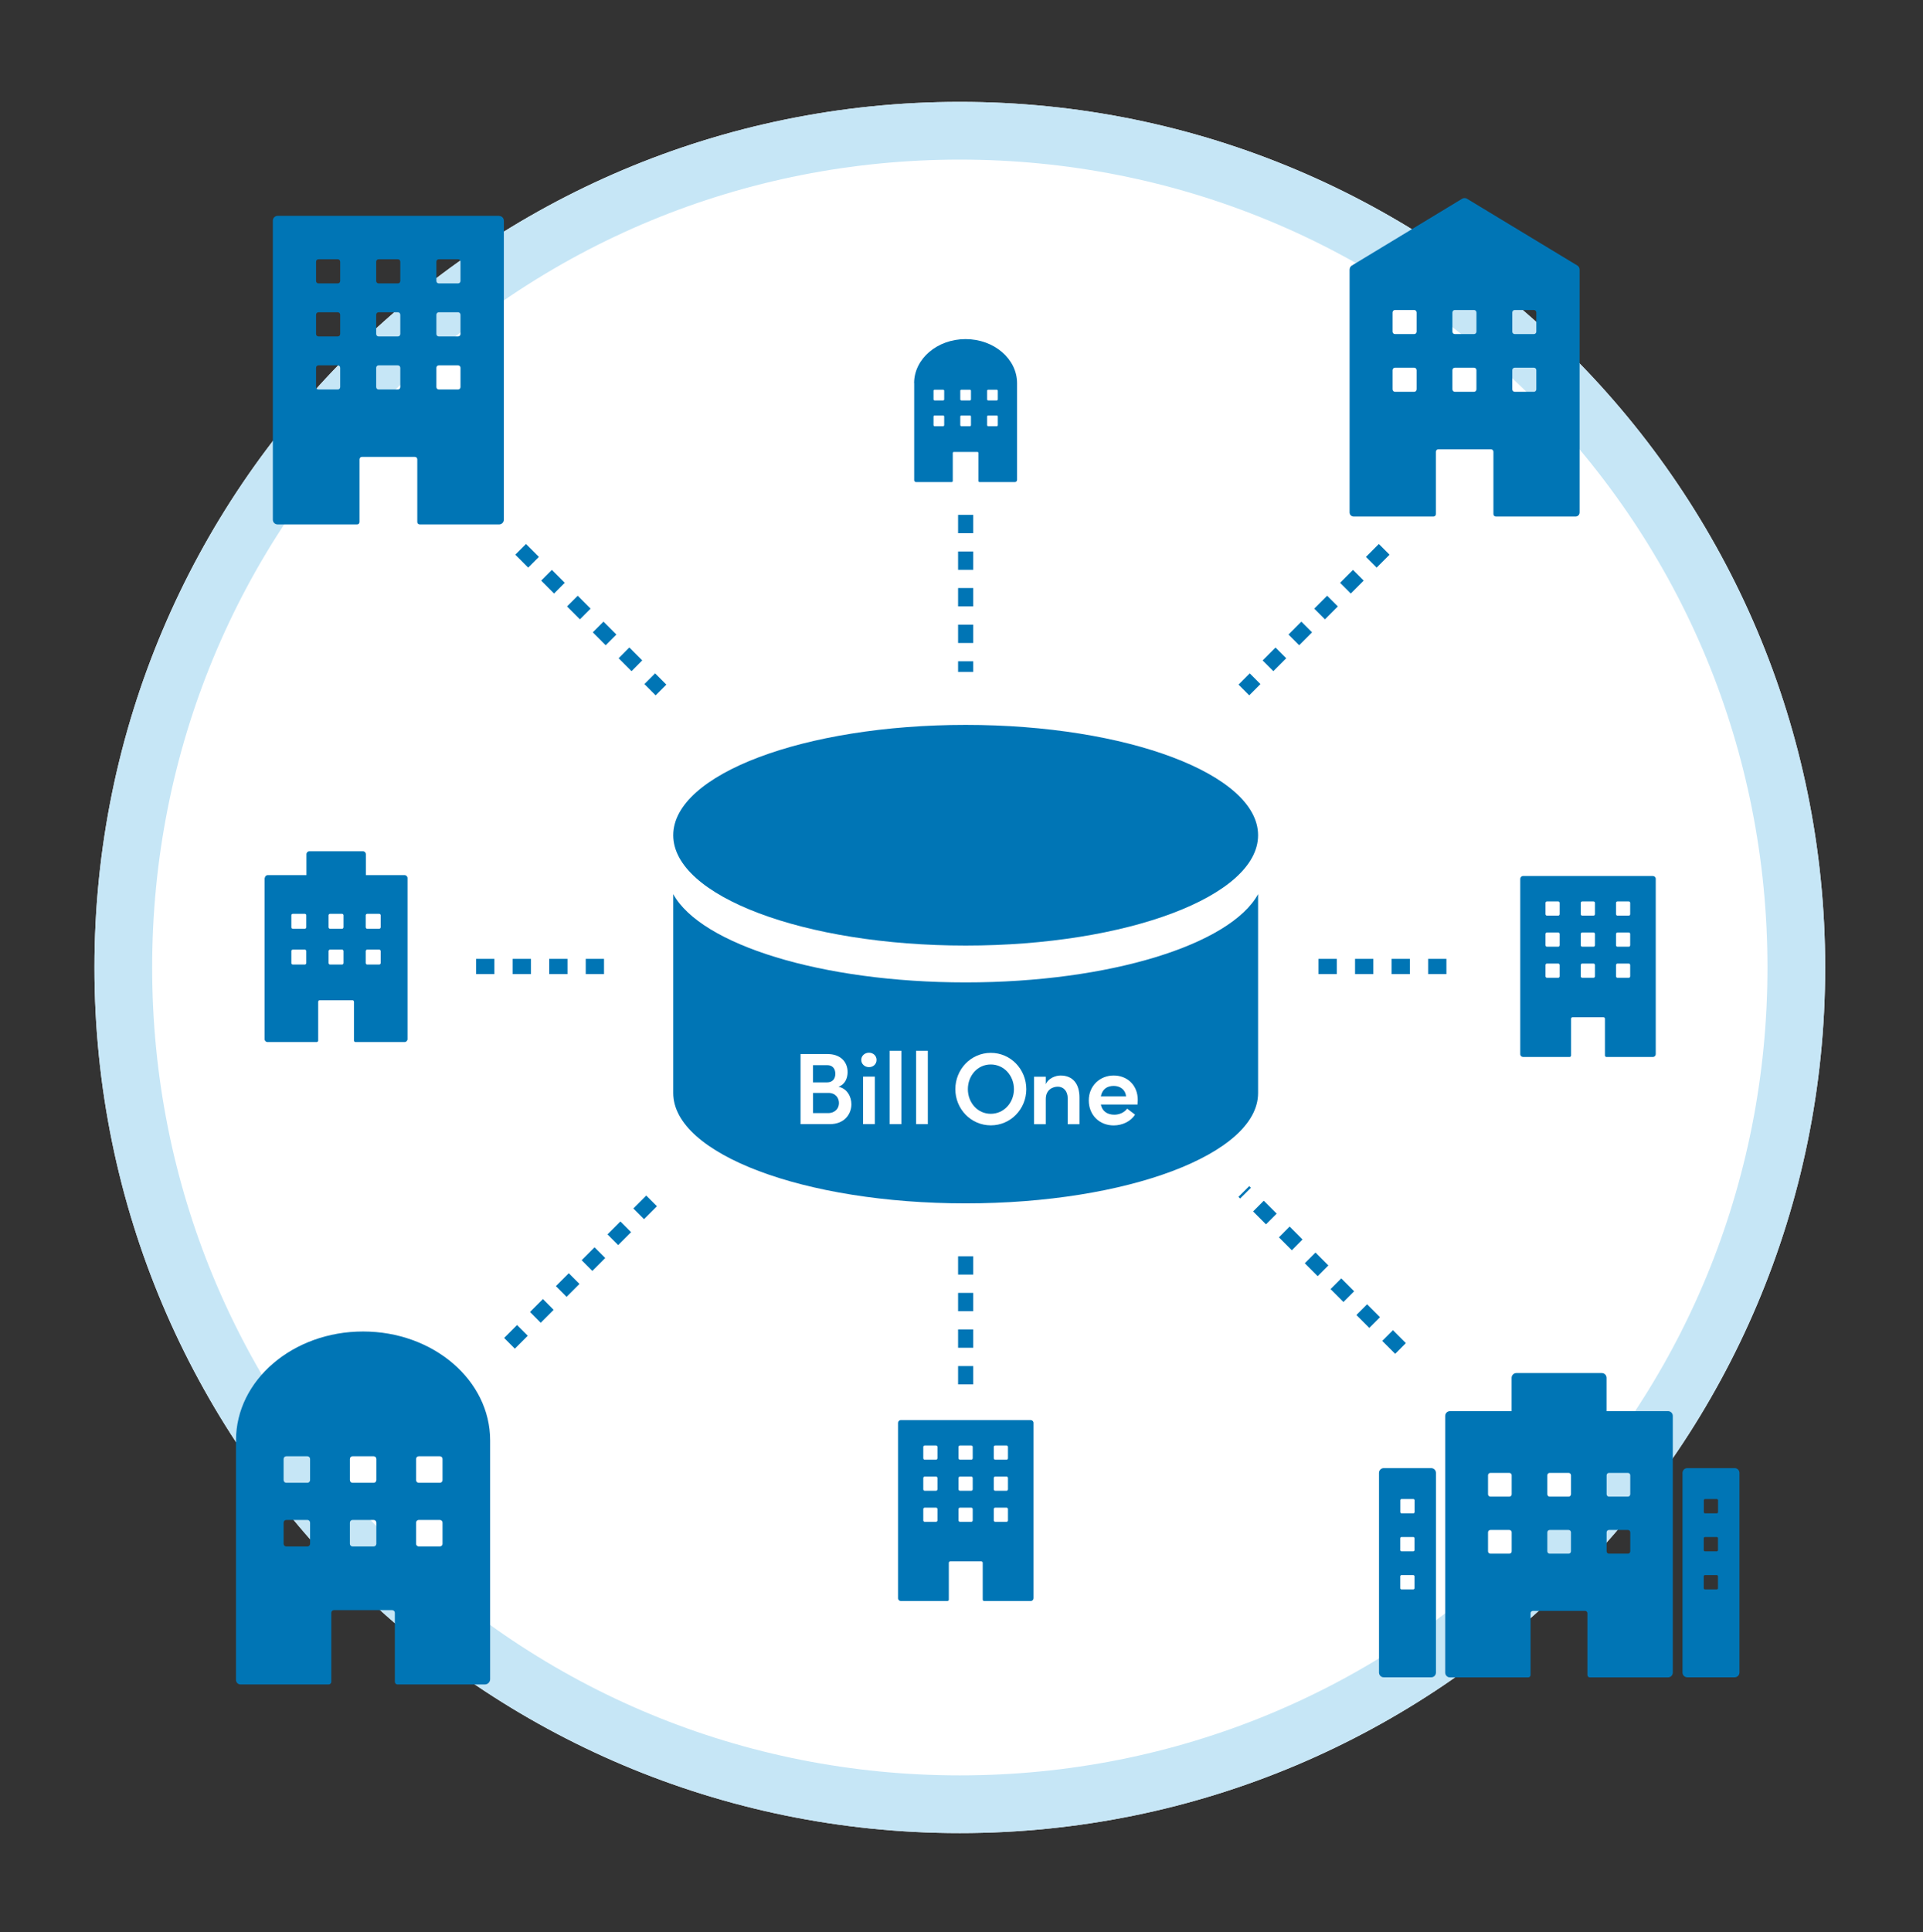
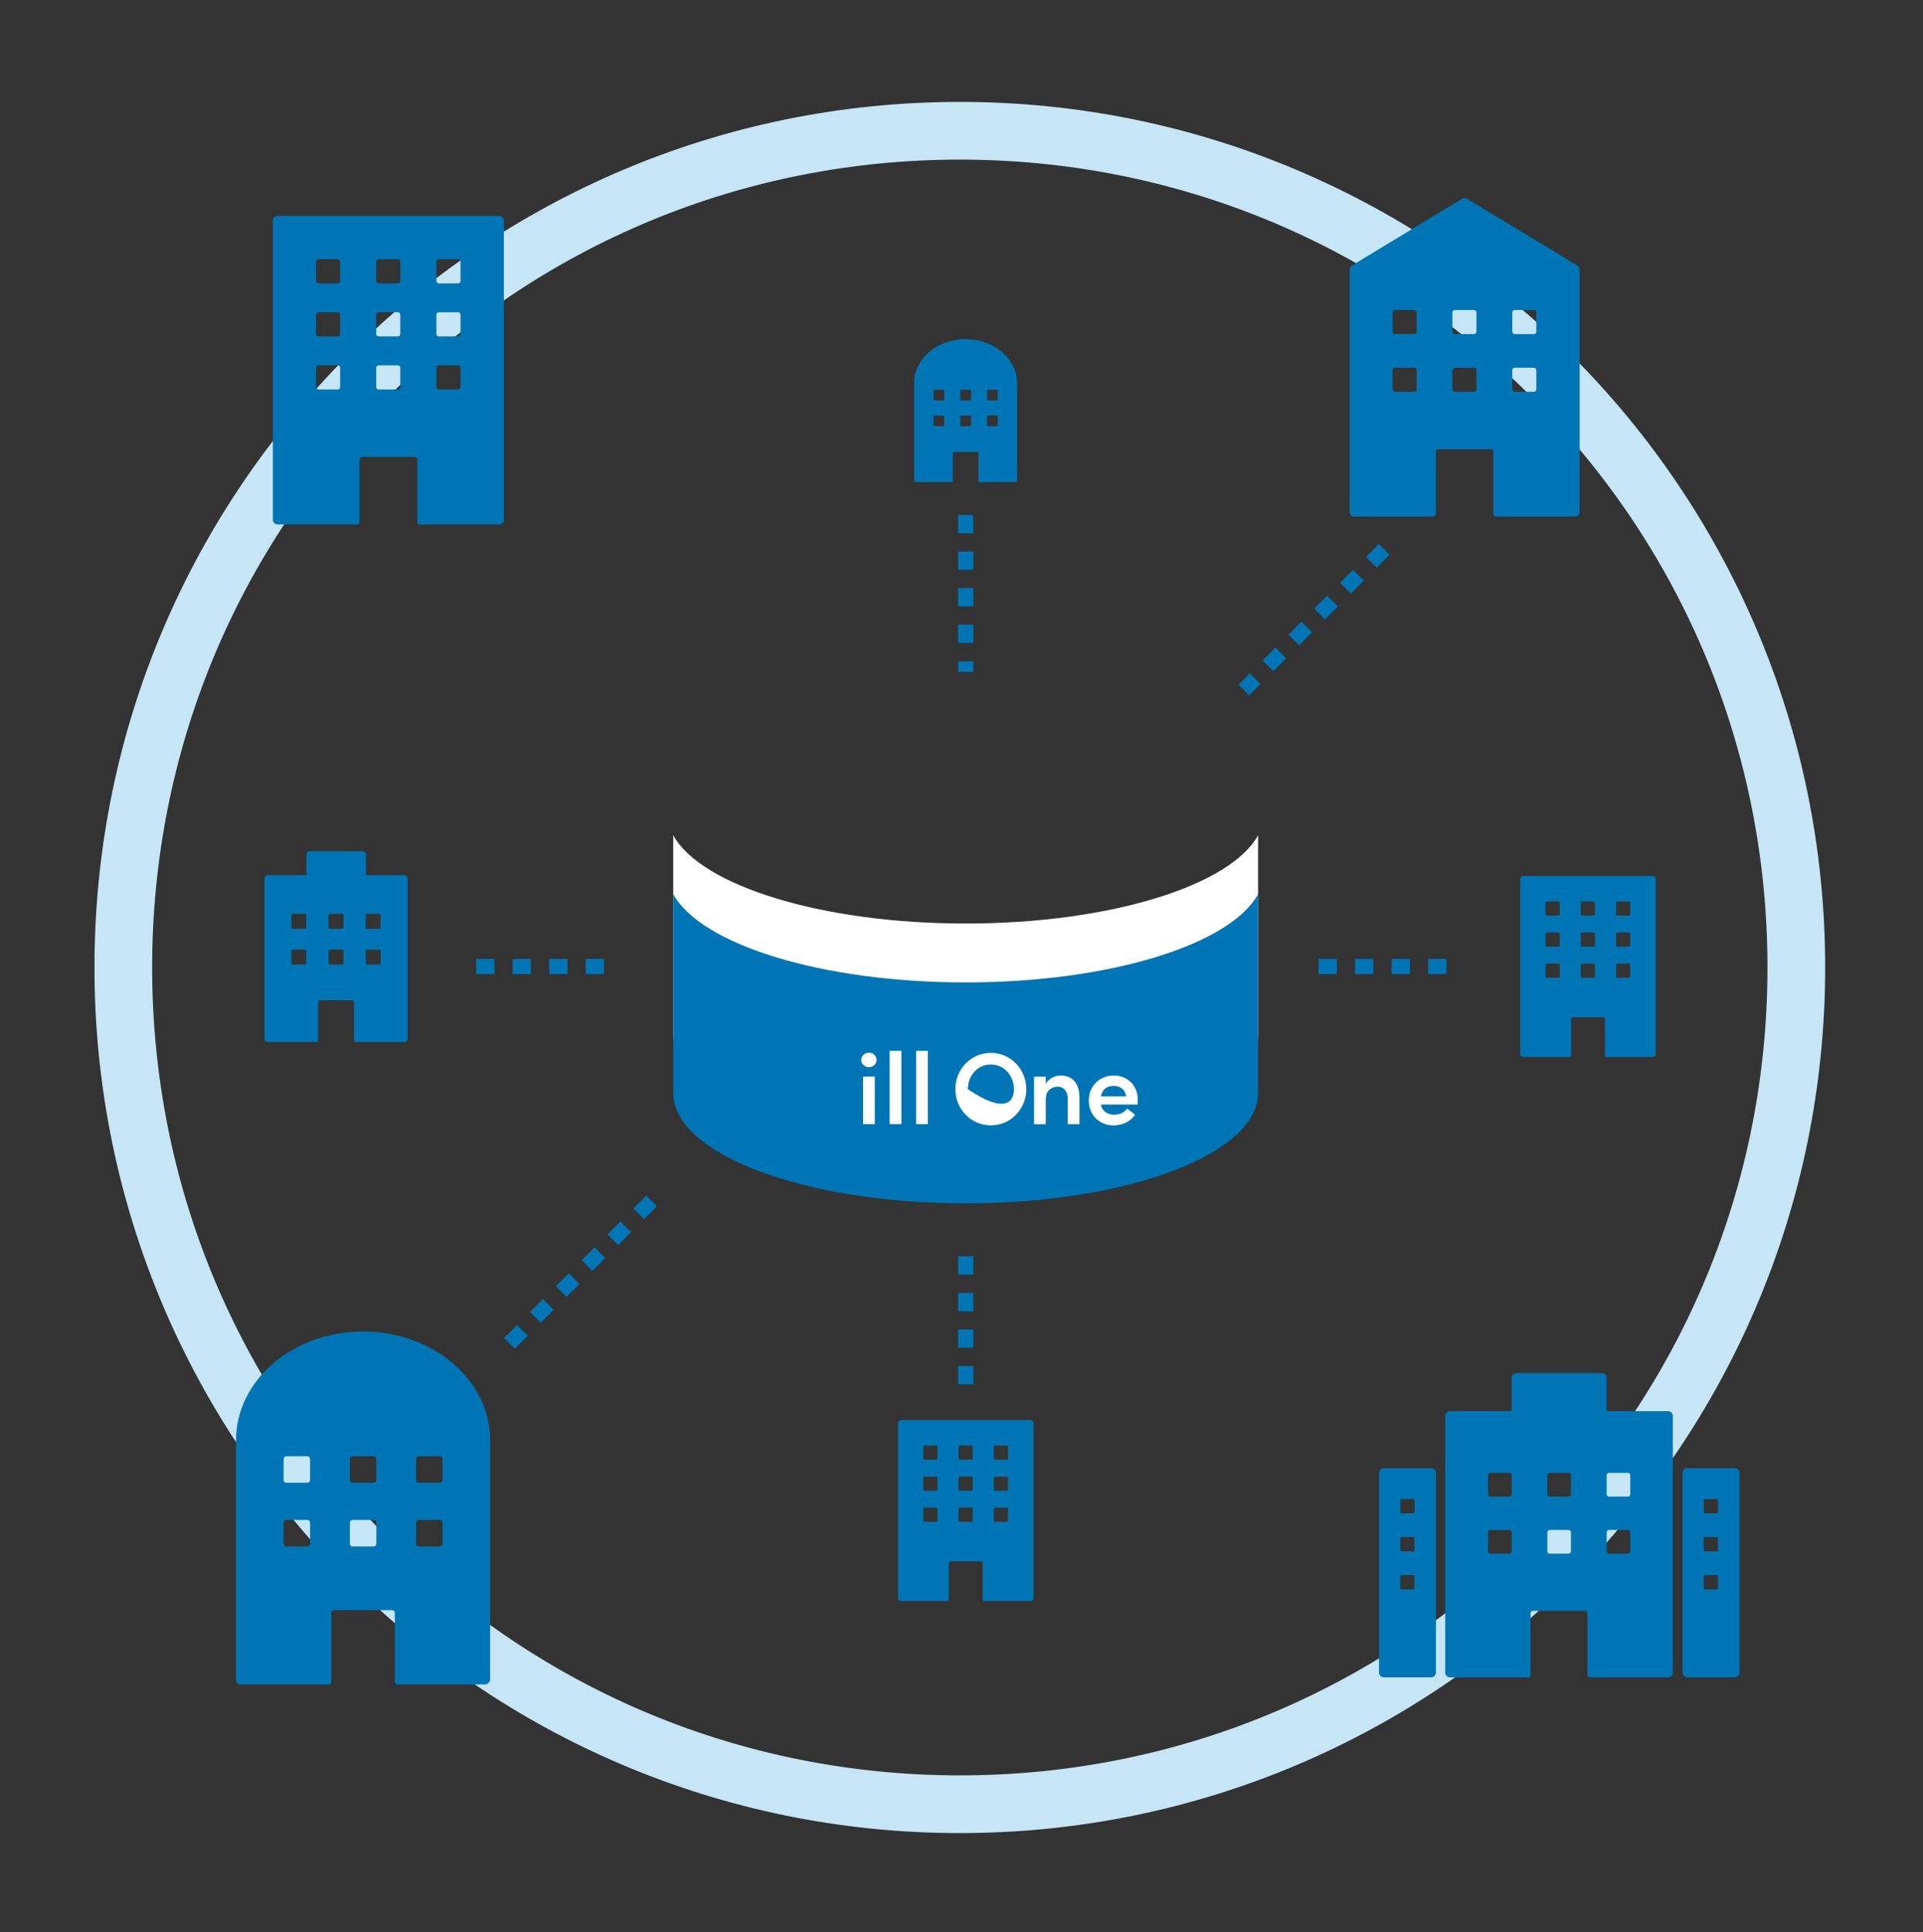
<svg xmlns="http://www.w3.org/2000/svg" width="220" height="221" viewBox="0 0 220 221" fill="none">
  <rect x="0" y="0" width="220" height="221" fill="#333333" stroke="none" />
-   <path d="M109.807 11.655C55.131 11.655 10.807 55.98 10.807 110.655C10.807 165.331 55.131 209.655 109.807 209.655C164.482 209.655 208.807 165.331 208.807 110.655C208.807 55.98 164.488 11.655 109.807 11.655Z" fill="white" />
  <path d="M109.807 18.255C134.485 18.255 157.69 27.869 175.141 45.321C192.593 62.772 202.207 85.977 202.207 110.655C202.207 135.334 192.593 158.538 175.141 175.99C157.69 193.441 134.485 203.055 109.807 203.055C85.128 203.055 61.924 193.441 44.472 175.99C27.021 158.538 17.407 135.334 17.407 110.655C17.407 85.977 27.021 62.772 44.472 45.321C61.924 27.869 85.128 18.255 109.807 18.255ZM109.807 11.655C55.131 11.655 10.807 55.98 10.807 110.655C10.807 165.331 55.131 209.655 109.807 209.655C164.482 209.655 208.807 165.331 208.807 110.655C208.807 55.98 164.488 11.655 109.807 11.655Z" fill="#C6E6F6" />
  <g clip-path="url(#clip0_6008_20066)">
    <path d="M110.476 105.626C93.961 105.626 80.187 101.289 77.022 95.527V118.28C77.022 125.25 92.001 130.899 110.476 130.899C128.951 130.899 143.931 125.25 143.931 118.28V95.527C140.773 101.289 126.991 105.626 110.476 105.626Z" fill="white" />
    <path d="M110.476 112.361C93.961 112.361 80.187 108.025 77.022 102.263V125.015C77.022 131.985 92.001 137.634 110.476 137.634C128.951 137.634 143.931 131.985 143.931 125.015V102.263C140.773 108.025 126.991 112.361 110.476 112.361Z" fill="#0075B5" />
-     <path d="M110.476 108.146C128.952 108.146 143.931 102.497 143.931 95.527C143.931 88.558 128.952 82.908 110.476 82.908C92 82.908 77.022 88.558 77.022 95.527C77.022 102.497 92 108.146 110.476 108.146Z" fill="#0075B5" />
-     <path d="M97.405 126.293C97.405 127.422 96.607 128.57 94.942 128.57H91.585V120.557H94.699C96.086 120.557 96.971 121.391 96.971 122.616C96.971 123.242 96.737 123.998 95.93 124.294C96.902 124.494 97.405 125.415 97.405 126.293ZM94.647 121.826H93.007V123.79H94.647C95.236 123.79 95.566 123.39 95.566 122.816C95.566 122.243 95.262 121.826 94.647 121.826ZM94.725 127.309C95.549 127.309 95.982 126.762 95.982 126.162C95.982 125.589 95.609 124.998 94.768 124.998H93.016V127.309H94.733H94.725Z" fill="white" />
    <path d="M98.532 121.226C98.532 120.748 98.94 120.4 99.417 120.4C99.894 120.4 100.285 120.748 100.285 121.226C100.285 121.704 99.903 122.052 99.417 122.052C98.931 122.052 98.532 121.695 98.532 121.226ZM98.741 128.57V123.138H100.085V128.57H98.741Z" fill="white" />
    <path d="M101.776 128.57V120.183H103.121V128.57H101.776Z" fill="white" />
    <path d="M104.803 128.57V120.183H106.148V128.57H104.803Z" fill="white" />
-     <path d="M109.296 124.572C109.296 122.303 111.075 120.418 113.356 120.418C115.637 120.418 117.415 122.303 117.415 124.572C117.415 126.84 115.628 128.709 113.356 128.709C111.083 128.709 109.296 126.84 109.296 124.572ZM116.001 124.572C116.001 123.034 114.874 121.747 113.347 121.747C111.82 121.747 110.728 123.042 110.728 124.572C110.728 126.101 111.829 127.388 113.347 127.388C114.865 127.388 116.001 126.11 116.001 124.572Z" fill="white" />
+     <path d="M109.296 124.572C109.296 122.303 111.075 120.418 113.356 120.418C115.637 120.418 117.415 122.303 117.415 124.572C117.415 126.84 115.628 128.709 113.356 128.709C111.083 128.709 109.296 126.84 109.296 124.572ZM116.001 124.572C116.001 123.034 114.874 121.747 113.347 121.747C111.82 121.747 110.728 123.042 110.728 124.572C114.865 127.388 116.001 126.11 116.001 124.572Z" fill="white" />
    <path d="M123.495 125.528V128.578H122.151V125.623C122.151 124.754 121.631 124.285 121.023 124.285C120.416 124.285 119.644 124.65 119.644 125.693V128.578H118.3V123.147H119.644V124.007C119.922 123.32 120.772 123.008 121.327 123.008C122.723 123.008 123.495 123.946 123.495 125.528Z" fill="white" />
    <path d="M130.139 126.327H125.941C126.089 127.083 126.67 127.492 127.485 127.492C128.066 127.492 128.63 127.24 128.951 126.797L129.853 127.483C129.35 128.274 128.387 128.717 127.407 128.717C125.794 128.717 124.562 127.553 124.562 125.858C124.562 124.163 125.855 123.008 127.407 123.008C128.96 123.008 130.165 124.111 130.165 125.806C130.165 125.954 130.157 126.136 130.139 126.327ZM128.83 125.389C128.752 124.641 128.171 124.198 127.416 124.198C126.661 124.198 126.106 124.563 125.941 125.389H128.83Z" fill="white" />
    <path d="M35.171 169.59H32.751C32.586 169.59 32.447 169.451 32.447 169.286V166.861C32.447 166.696 32.586 166.557 32.751 166.557H35.171C35.336 166.557 35.474 166.696 35.474 166.861V169.286C35.474 169.451 35.336 169.59 35.171 169.59ZM42.752 169.59H40.331C40.167 169.59 40.028 169.451 40.028 169.286V166.861C40.028 166.696 40.167 166.557 40.331 166.557H42.752C42.916 166.557 43.055 166.696 43.055 166.861V169.286C43.055 169.451 42.916 169.59 42.752 169.59ZM50.324 169.59H47.904C47.739 169.59 47.6 169.451 47.6 169.286V166.861C47.6 166.696 47.739 166.557 47.904 166.557H50.324C50.489 166.557 50.627 166.696 50.627 166.861V169.286C50.627 169.451 50.489 169.59 50.324 169.59ZM35.171 176.873H32.751C32.586 176.873 32.447 176.734 32.447 176.569V174.144C32.447 173.979 32.586 173.84 32.751 173.84H35.171C35.336 173.84 35.474 173.979 35.474 174.144V176.569C35.474 176.734 35.336 176.873 35.171 176.873ZM42.752 176.873H40.331C40.167 176.873 40.028 176.734 40.028 176.569V174.144C40.028 173.979 40.167 173.84 40.331 173.84H42.752C42.916 173.84 43.055 173.979 43.055 174.144V176.569C43.055 176.734 42.916 176.873 42.752 176.873ZM50.324 176.873H47.904C47.739 176.873 47.6 176.734 47.6 176.569V174.144C47.6 173.979 47.739 173.84 47.904 173.84H50.324C50.489 173.84 50.627 173.979 50.627 174.144V176.569C50.627 176.734 50.489 176.873 50.324 176.873ZM27 164.732V192.134C27 192.421 27.226 192.655 27.512 192.655H37.599C37.764 192.655 37.903 192.516 37.903 192.351V184.46C37.903 184.295 38.042 184.156 38.206 184.156H44.868C45.033 184.156 45.172 184.295 45.172 184.46V192.351C45.172 192.516 45.31 192.655 45.475 192.655H55.467C55.805 192.655 56.074 192.386 56.074 192.047V164.732C56.074 157.857 49.56 152.287 41.537 152.287C33.514 152.287 27 157.857 27 164.732Z" fill="#0075B5" />
    <path d="M107.9 45.799H106.92C106.85 45.799 106.798 45.747 106.798 45.677V44.695C106.798 44.626 106.85 44.573 106.92 44.573H107.9C107.969 44.573 108.021 44.626 108.021 44.695V45.677C108.021 45.747 107.969 45.799 107.9 45.799ZM110.962 45.799H109.982C109.912 45.799 109.86 45.747 109.86 45.677V44.695C109.86 44.626 109.912 44.573 109.982 44.573H110.962C111.031 44.573 111.083 44.626 111.083 44.695V45.677C111.083 45.747 111.031 45.799 110.962 45.799ZM114.032 45.799H113.052C112.983 45.799 112.931 45.747 112.931 45.677V44.695C112.931 44.626 112.983 44.573 113.052 44.573H114.032C114.102 44.573 114.154 44.626 114.154 44.695V45.677C114.154 45.747 114.102 45.799 114.032 45.799ZM107.9 48.745H106.92C106.85 48.745 106.798 48.693 106.798 48.623V47.641C106.798 47.572 106.85 47.52 106.92 47.52H107.9C107.969 47.52 108.021 47.572 108.021 47.641V48.623C108.021 48.693 107.969 48.745 107.9 48.745ZM110.962 48.745H109.982C109.912 48.745 109.86 48.693 109.86 48.623V47.641C109.86 47.572 109.912 47.52 109.982 47.52H110.962C111.031 47.52 111.083 47.572 111.083 47.641V48.623C111.083 48.693 111.031 48.745 110.962 48.745ZM114.032 48.745H113.052C112.983 48.745 112.931 48.693 112.931 48.623V47.641C112.931 47.572 112.983 47.52 113.052 47.52H114.032C114.102 47.52 114.154 47.572 114.154 47.641V48.623C114.154 48.693 114.102 48.745 114.032 48.745ZM104.587 43.826V54.924C104.587 55.037 104.682 55.133 104.795 55.133H108.88C108.949 55.133 109.001 55.081 109.001 55.011V51.813C109.001 51.743 109.054 51.691 109.123 51.691H111.82C111.89 51.691 111.942 51.743 111.942 51.813V55.011C111.942 55.081 111.994 55.133 112.063 55.133H116.114C116.253 55.133 116.357 55.02 116.357 54.889V43.826C116.357 41.045 113.72 38.785 110.467 38.785C107.215 38.785 104.578 41.045 104.578 43.826H104.587Z" fill="#0075B5" />
    <path d="M30.27 100.429V118.845C30.27 119.036 30.426 119.184 30.608 119.184H36.229C36.324 119.184 36.402 119.105 36.402 119.01V114.577C36.402 114.482 36.48 114.404 36.576 114.404H40.323C40.418 114.404 40.496 114.482 40.496 114.577V119.01C40.496 119.105 40.574 119.184 40.67 119.184H46.282C46.472 119.184 46.62 119.027 46.62 118.845V100.429C46.62 100.238 46.464 100.09 46.282 100.09H41.858V97.7C41.858 97.509 41.702 97.361 41.52 97.361H35.396C35.205 97.361 35.058 97.517 35.058 97.7V100.09H30.634C30.444 100.09 30.296 100.246 30.296 100.429H30.27ZM34.867 106.226H33.505C33.41 106.226 33.332 106.147 33.332 106.052V104.687C33.332 104.592 33.41 104.514 33.505 104.514H34.867C34.962 104.514 35.041 104.592 35.041 104.687V106.052C35.041 106.147 34.962 106.226 34.867 106.226ZM39.126 106.226H37.764C37.669 106.226 37.591 106.147 37.591 106.052V104.687C37.591 104.592 37.669 104.514 37.764 104.514H39.126C39.221 104.514 39.299 104.592 39.299 104.687V106.052C39.299 106.147 39.221 106.226 39.126 106.226ZM43.376 106.226H42.014C41.919 106.226 41.841 106.147 41.841 106.052V104.687C41.841 104.592 41.919 104.514 42.014 104.514H43.376C43.471 104.514 43.55 104.592 43.55 104.687V106.052C43.55 106.147 43.471 106.226 43.376 106.226ZM34.867 110.319H33.505C33.41 110.319 33.332 110.241 33.332 110.145V108.781C33.332 108.685 33.41 108.607 33.505 108.607H34.867C34.962 108.607 35.041 108.685 35.041 108.781V110.145C35.041 110.241 34.962 110.319 34.867 110.319ZM39.126 110.319H37.764C37.669 110.319 37.591 110.241 37.591 110.145V108.781C37.591 108.685 37.669 108.607 37.764 108.607H39.126C39.221 108.607 39.299 108.685 39.299 108.781V110.145C39.299 110.241 39.221 110.319 39.126 110.319ZM43.376 110.319H42.014C41.919 110.319 41.841 110.241 41.841 110.145V108.781C41.841 108.685 41.919 108.607 42.014 108.607H43.376C43.471 108.607 43.55 108.685 43.55 108.781V110.145C43.55 110.241 43.471 110.319 43.376 110.319Z" fill="#0075B5" />
    <path d="M57.089 24.689H31.762C31.458 24.689 31.215 24.932 31.215 25.236V59.435C31.215 59.739 31.458 59.982 31.762 59.982H40.852C41.008 59.982 41.129 59.86 41.129 59.704V52.534C41.129 52.378 41.251 52.256 41.407 52.256H47.461C47.617 52.256 47.739 52.378 47.739 52.534V59.704C47.739 59.86 47.86 59.982 48.016 59.982H57.098C57.401 59.982 57.644 59.739 57.644 59.435V25.245C57.644 24.941 57.401 24.698 57.098 24.698L57.089 24.689ZM38.918 44.269C38.918 44.426 38.796 44.547 38.64 44.547H36.437C36.281 44.547 36.159 44.426 36.159 44.269V42.062C36.159 41.905 36.281 41.784 36.437 41.784H38.64C38.796 41.784 38.918 41.905 38.918 42.062V44.269ZM38.918 38.203C38.918 38.359 38.796 38.481 38.64 38.481H36.437C36.281 38.481 36.159 38.359 36.159 38.203V35.996C36.159 35.839 36.281 35.718 36.437 35.718H38.64C38.796 35.718 38.918 35.839 38.918 35.996V38.203ZM38.918 32.137C38.918 32.293 38.796 32.415 38.64 32.415H36.437C36.281 32.415 36.159 32.293 36.159 32.137V29.929C36.159 29.773 36.281 29.651 36.437 29.651H38.64C38.796 29.651 38.918 29.773 38.918 29.929V32.137ZM45.796 44.269C45.796 44.426 45.674 44.547 45.518 44.547H43.315C43.159 44.547 43.038 44.426 43.038 44.269V42.062C43.038 41.905 43.159 41.784 43.315 41.784H45.518C45.674 41.784 45.796 41.905 45.796 42.062V44.269ZM45.796 38.203C45.796 38.359 45.674 38.481 45.518 38.481H43.315C43.159 38.481 43.038 38.359 43.038 38.203V35.996C43.038 35.839 43.159 35.718 43.315 35.718H45.518C45.674 35.718 45.796 35.839 45.796 35.996V38.203ZM45.796 32.137C45.796 32.293 45.674 32.415 45.518 32.415H43.315C43.159 32.415 43.038 32.293 43.038 32.137V29.929C43.038 29.773 43.159 29.651 43.315 29.651H45.518C45.674 29.651 45.796 29.773 45.796 29.929V32.137ZM52.683 44.269C52.683 44.426 52.561 44.547 52.405 44.547H50.202C50.046 44.547 49.925 44.426 49.925 44.269V42.062C49.925 41.905 50.046 41.784 50.202 41.784H52.405C52.561 41.784 52.683 41.905 52.683 42.062V44.269ZM52.683 38.203C52.683 38.359 52.561 38.481 52.405 38.481H50.202C50.046 38.481 49.925 38.359 49.925 38.203V35.996C49.925 35.839 50.046 35.718 50.202 35.718H52.405C52.561 35.718 52.683 35.839 52.683 35.996V38.203ZM52.683 32.137C52.683 32.293 52.561 32.415 52.405 32.415H50.202C50.046 32.415 49.925 32.293 49.925 32.137V29.929C49.925 29.773 50.046 29.651 50.202 29.651H52.405C52.561 29.651 52.683 29.773 52.683 29.929V32.137Z" fill="#0075B5" />
    <path d="M117.901 162.42H103.06C102.878 162.42 102.739 162.568 102.739 162.742V182.791C102.739 182.974 102.886 183.113 103.06 183.113H108.386C108.472 183.113 108.55 183.043 108.55 182.948V178.741C108.55 178.654 108.62 178.576 108.715 178.576H112.263C112.35 178.576 112.428 178.646 112.428 178.741V182.948C112.428 183.035 112.497 183.113 112.592 183.113H117.918C118.1 183.113 118.239 182.965 118.239 182.791V162.742C118.239 162.559 118.092 162.42 117.918 162.42H117.901ZM107.249 173.892C107.249 173.979 107.18 174.057 107.085 174.057H105.792C105.705 174.057 105.627 173.988 105.627 173.892V172.597C105.627 172.51 105.697 172.432 105.792 172.432H107.085C107.171 172.432 107.249 172.501 107.249 172.597V173.892ZM107.249 170.337C107.249 170.424 107.18 170.503 107.085 170.503H105.792C105.705 170.503 105.627 170.433 105.627 170.337V169.042C105.627 168.956 105.697 168.877 105.792 168.877H107.085C107.171 168.877 107.249 168.947 107.249 169.042V170.337ZM107.249 166.783C107.249 166.87 107.18 166.948 107.085 166.948H105.792C105.705 166.948 105.627 166.878 105.627 166.783V165.488C105.627 165.401 105.697 165.323 105.792 165.323H107.085C107.171 165.323 107.249 165.392 107.249 165.488V166.783ZM111.283 173.892C111.283 173.979 111.213 174.057 111.118 174.057H109.825C109.739 174.057 109.661 173.988 109.661 173.892V172.597C109.661 172.51 109.73 172.432 109.825 172.432H111.118C111.205 172.432 111.283 172.501 111.283 172.597V173.892ZM111.283 170.337C111.283 170.424 111.213 170.503 111.118 170.503H109.825C109.739 170.503 109.661 170.433 109.661 170.337V169.042C109.661 168.956 109.73 168.877 109.825 168.877H111.118C111.205 168.877 111.283 168.947 111.283 169.042V170.337ZM111.283 166.783C111.283 166.87 111.213 166.948 111.118 166.948H109.825C109.739 166.948 109.661 166.878 109.661 166.783V165.488C109.661 165.401 109.73 165.323 109.825 165.323H111.118C111.205 165.323 111.283 165.392 111.283 165.488V166.783ZM115.316 173.892C115.316 173.979 115.247 174.057 115.151 174.057H113.859C113.772 174.057 113.694 173.988 113.694 173.892V172.597C113.694 172.51 113.763 172.432 113.859 172.432H115.151C115.238 172.432 115.316 172.501 115.316 172.597V173.892ZM115.316 170.337C115.316 170.424 115.247 170.503 115.151 170.503H113.859C113.772 170.503 113.694 170.433 113.694 170.337V169.042C113.694 168.956 113.763 168.877 113.859 168.877H115.151C115.238 168.877 115.316 168.947 115.316 169.042V170.337ZM115.316 166.783C115.316 166.87 115.247 166.948 115.151 166.948H113.859C113.772 166.948 113.694 166.878 113.694 166.783V165.488C113.694 165.401 113.763 165.323 113.859 165.323H115.151C115.238 165.323 115.316 165.392 115.316 165.488V166.783Z" fill="#0075B5" />
    <path d="M189.086 100.194H174.245C174.063 100.194 173.924 100.342 173.924 100.516V120.565C173.924 120.748 174.072 120.887 174.245 120.887H179.571C179.658 120.887 179.736 120.817 179.736 120.722V116.516C179.736 116.429 179.805 116.35 179.901 116.35H183.448C183.535 116.35 183.613 116.42 183.613 116.516V120.722C183.613 120.809 183.682 120.887 183.778 120.887H189.103C189.285 120.887 189.424 120.739 189.424 120.565V100.516C189.424 100.333 189.277 100.194 189.103 100.194H189.086ZM178.435 111.666C178.435 111.753 178.365 111.831 178.27 111.831H176.977C176.891 111.831 176.813 111.762 176.813 111.666V110.371C176.813 110.284 176.882 110.206 176.977 110.206H178.27C178.357 110.206 178.435 110.276 178.435 110.371V111.666ZM178.435 108.112C178.435 108.198 178.365 108.277 178.27 108.277H176.977C176.891 108.277 176.813 108.207 176.813 108.112V106.817C176.813 106.73 176.882 106.652 176.977 106.652H178.27C178.357 106.652 178.435 106.721 178.435 106.817V108.112ZM178.435 104.557C178.435 104.644 178.365 104.722 178.27 104.722H176.977C176.891 104.722 176.813 104.653 176.813 104.557V103.262C176.813 103.175 176.882 103.097 176.977 103.097H178.27C178.357 103.097 178.435 103.167 178.435 103.262V104.557ZM182.468 111.666C182.468 111.753 182.399 111.831 182.303 111.831H181.011C180.924 111.831 180.846 111.762 180.846 111.666V110.371C180.846 110.284 180.915 110.206 181.011 110.206H182.303C182.39 110.206 182.468 110.276 182.468 110.371V111.666ZM182.468 108.112C182.468 108.198 182.399 108.277 182.303 108.277H181.011C180.924 108.277 180.846 108.207 180.846 108.112V106.817C180.846 106.73 180.915 106.652 181.011 106.652H182.303C182.39 106.652 182.468 106.721 182.468 106.817V108.112ZM182.468 104.557C182.468 104.644 182.399 104.722 182.303 104.722H181.011C180.924 104.722 180.846 104.653 180.846 104.557V103.262C180.846 103.175 180.915 103.097 181.011 103.097H182.303C182.39 103.097 182.468 103.167 182.468 103.262V104.557ZM186.501 111.666C186.501 111.753 186.432 111.831 186.336 111.831H185.044C184.957 111.831 184.879 111.762 184.879 111.666V110.371C184.879 110.284 184.949 110.206 185.044 110.206H186.336C186.423 110.206 186.501 110.276 186.501 110.371V111.666ZM186.501 108.112C186.501 108.198 186.432 108.277 186.336 108.277H185.044C184.957 108.277 184.879 108.207 184.879 108.112V106.817C184.879 106.73 184.949 106.652 185.044 106.652H186.336C186.423 106.652 186.501 106.721 186.501 106.817V108.112ZM186.501 104.557C186.501 104.644 186.432 104.722 186.336 104.722H185.044C184.957 104.722 184.879 104.653 184.879 104.557V103.262C184.879 103.175 184.949 103.097 185.044 103.097H186.336C186.423 103.097 186.501 103.167 186.501 103.262V104.557Z" fill="#0075B5" />
    <path d="M154.4 58.609C154.4 58.87 154.608 59.078 154.868 59.078H163.993C164.14 59.078 164.27 58.957 164.27 58.8V51.665C164.27 51.517 164.392 51.387 164.548 51.387H170.576C170.724 51.387 170.854 51.509 170.854 51.665V58.8C170.854 58.948 170.975 59.078 171.131 59.078H180.247C180.508 59.078 180.716 58.87 180.716 58.609V30.833C180.716 30.642 180.612 30.46 180.447 30.364L167.835 22.733C167.662 22.629 167.445 22.629 167.271 22.733L154.669 30.364C154.504 30.46 154.4 30.642 154.4 30.833V58.609ZM162.067 44.53C162.067 44.678 161.946 44.808 161.79 44.808H159.595C159.448 44.808 159.318 44.686 159.318 44.53V42.331C159.318 42.183 159.439 42.053 159.595 42.053H161.79C161.937 42.053 162.067 42.175 162.067 42.331V44.53ZM162.067 37.934C162.067 38.081 161.946 38.212 161.79 38.212H159.595C159.448 38.212 159.318 38.09 159.318 37.934V35.735C159.318 35.587 159.439 35.457 159.595 35.457H161.79C161.937 35.457 162.067 35.578 162.067 35.735V37.934ZM168.911 44.53C168.911 44.678 168.789 44.808 168.633 44.808H166.439C166.291 44.808 166.161 44.686 166.161 44.53V42.331C166.161 42.183 166.283 42.053 166.439 42.053H168.633C168.781 42.053 168.911 42.175 168.911 42.331V44.53ZM168.911 37.934C168.911 38.081 168.789 38.212 168.633 38.212H166.439C166.291 38.212 166.161 38.09 166.161 37.934V35.735C166.161 35.587 166.283 35.457 166.439 35.457H168.633C168.781 35.457 168.911 35.578 168.911 35.735V37.934ZM175.763 44.53C175.763 44.678 175.642 44.808 175.485 44.808H173.291C173.144 44.808 173.013 44.686 173.013 44.53V42.331C173.013 42.183 173.135 42.053 173.291 42.053H175.485C175.633 42.053 175.763 42.175 175.763 42.331V44.53ZM175.763 37.934C175.763 38.081 175.642 38.212 175.485 38.212H173.291C173.144 38.212 173.013 38.09 173.013 37.934V35.735C173.013 35.587 173.135 35.457 173.291 35.457H175.485C175.633 35.457 175.763 35.578 175.763 35.735V37.934Z" fill="#0075B5" />
    <path d="M163.733 167.913H158.312C158.008 167.913 157.765 168.156 157.765 168.46V191.291C157.765 191.595 158.008 191.838 158.312 191.838H163.733C164.036 191.838 164.279 191.595 164.279 191.291V168.46C164.279 168.156 164.036 167.913 163.733 167.913ZM161.824 181.644C161.824 181.722 161.764 181.783 161.686 181.783H160.333C160.255 181.783 160.194 181.722 160.194 181.644V180.288C160.194 180.21 160.255 180.149 160.333 180.149H161.686C161.764 180.149 161.824 180.21 161.824 180.288V181.644ZM161.824 177.29C161.824 177.368 161.764 177.429 161.686 177.429H160.333C160.255 177.429 160.194 177.368 160.194 177.29V175.934C160.194 175.856 160.255 175.795 160.333 175.795H161.686C161.764 175.795 161.824 175.856 161.824 175.934V177.29ZM161.833 172.945C161.833 173.023 161.772 173.084 161.694 173.084H160.341C160.263 173.084 160.202 173.023 160.202 172.945V171.589C160.202 171.511 160.263 171.45 160.341 171.45H161.694C161.772 171.45 161.833 171.511 161.833 171.589V172.945Z" fill="#0075B5" />
    <path d="M198.454 167.913H193.033C192.729 167.913 192.486 168.156 192.486 168.46V191.291C192.486 191.595 192.729 191.838 193.033 191.838H198.454C198.757 191.838 199 191.595 199 191.291V168.46C199 168.156 198.757 167.913 198.454 167.913ZM196.545 181.644C196.545 181.722 196.485 181.783 196.407 181.783H195.054C194.975 181.783 194.915 181.722 194.915 181.644V180.288C194.915 180.21 194.975 180.149 195.054 180.149H196.407C196.485 180.149 196.545 180.21 196.545 180.288V181.644ZM196.545 177.29C196.545 177.368 196.485 177.429 196.407 177.429H195.054C194.975 177.429 194.915 177.368 194.915 177.29V175.934C194.915 175.856 194.975 175.795 195.054 175.795H196.407C196.485 175.795 196.545 175.856 196.545 175.934V177.29ZM196.554 172.945C196.554 173.023 196.493 173.084 196.415 173.084H195.062C194.984 173.084 194.923 173.023 194.923 172.945V171.589C194.923 171.511 194.984 171.45 195.062 171.45H196.415C196.493 171.45 196.554 171.511 196.554 171.589V172.945Z" fill="#0075B5" />
    <path d="M190.847 161.395H183.795V157.588C183.795 157.284 183.552 157.041 183.249 157.041H173.482C173.178 157.041 172.936 157.284 172.936 157.588V161.395H165.884C165.58 161.395 165.337 161.638 165.337 161.942V191.3C165.337 191.604 165.58 191.847 165.884 191.847H174.835C174.983 191.847 175.104 191.725 175.104 191.578V184.512C175.104 184.364 175.225 184.243 175.373 184.243H181.34C181.488 184.243 181.609 184.364 181.609 184.512V191.578C181.609 191.725 181.731 191.847 181.878 191.847H190.829C191.133 191.847 191.376 191.604 191.376 191.3V161.942C191.376 161.638 191.133 161.395 190.829 161.395H190.847ZM172.944 177.429C172.944 177.577 172.823 177.698 172.675 177.698H170.507C170.359 177.698 170.238 177.577 170.238 177.429V175.256C170.238 175.109 170.359 174.987 170.507 174.987H172.675C172.823 174.987 172.944 175.109 172.944 175.256V177.429ZM172.944 170.902C172.944 171.05 172.823 171.172 172.675 171.172H170.507C170.359 171.172 170.238 171.05 170.238 170.902V168.73C170.238 168.582 170.359 168.46 170.507 168.46H172.675C172.823 168.46 172.944 168.582 172.944 168.73V170.902ZM179.727 177.429C179.727 177.577 179.606 177.698 179.458 177.698H177.29C177.142 177.698 177.021 177.577 177.021 177.429V175.256C177.021 175.109 177.142 174.987 177.29 174.987H179.458C179.606 174.987 179.727 175.109 179.727 175.256V177.429ZM179.727 170.902C179.727 171.05 179.606 171.172 179.458 171.172H177.29C177.142 171.172 177.021 171.05 177.021 170.902V168.73C177.021 168.582 177.142 168.46 177.29 168.46H179.458C179.606 168.46 179.727 168.582 179.727 168.73V170.902ZM186.51 177.429C186.51 177.577 186.389 177.698 186.241 177.698H184.073C183.925 177.698 183.804 177.577 183.804 177.429V175.256C183.804 175.109 183.925 174.987 184.073 174.987H186.241C186.389 174.987 186.51 175.109 186.51 175.256V177.429ZM186.51 170.902C186.51 171.05 186.389 171.172 186.241 171.172H184.073C183.925 171.172 183.804 171.05 183.804 170.902V168.73C183.804 168.582 183.925 168.46 184.073 168.46H186.241C186.389 168.46 186.51 168.582 186.51 168.73V170.902Z" fill="#0075B5" />
    <path d="M69.102 111.405H67.012V109.667H69.102V111.405ZM64.922 111.405H62.831V109.667H64.922V111.405ZM60.741 111.405H58.651V109.667H60.741V111.405ZM56.56 111.405H54.47V109.667H56.56V111.405Z" fill="#0075B5" />
    <path d="M165.476 111.405H163.386V109.667H165.476V111.405ZM161.295 111.405H159.205V109.667H161.295V111.405ZM157.115 111.405H155.024V109.667H157.115V111.405ZM152.934 111.405H150.844V109.667H152.934V111.405Z" fill="#0075B5" />
-     <path d="M75.009 79.528L73.725 78.241L74.948 77.016L76.232 78.302L75.009 79.528ZM72.251 76.764L70.776 75.287L71.999 74.052L73.474 75.53L72.251 76.764ZM69.293 73.8L67.819 72.323L69.042 71.098L70.516 72.575L69.293 73.8ZM66.344 70.837L64.87 69.359L66.093 68.134L67.567 69.612L66.344 70.837ZM63.386 67.882L61.912 66.405L63.135 65.179L64.609 66.657L63.386 67.882ZM60.429 64.918L58.954 63.441L60.177 62.216L61.652 63.693L60.429 64.918Z" fill="#0075B5" />
    <path d="M142.916 79.528L141.693 78.302L142.976 77.016L144.199 78.241L142.916 79.528ZM145.674 76.764L144.451 75.539L145.925 74.061L147.148 75.287L145.674 76.764ZM148.632 73.8L147.409 72.575L148.883 71.098L150.106 72.323L148.632 73.8ZM151.581 70.837L150.358 69.612L151.832 68.134L153.055 69.359L151.581 70.837ZM154.538 67.882L153.315 66.657L154.79 65.179L156.013 66.405L154.538 67.882ZM157.496 64.918L156.273 63.693L157.748 62.216L158.971 63.441L157.496 64.918Z" fill="#0075B5" />
-     <path d="M159.613 154.842L158.138 153.364L159.361 152.139L160.836 153.616L159.613 154.842ZM156.655 151.878L155.18 150.401L156.403 149.175L157.878 150.653L156.655 151.878ZM153.697 148.915L152.223 147.437L153.446 146.212L154.92 147.689L153.697 148.915ZM150.748 145.96L149.274 144.482L150.497 143.257L151.971 144.734L150.748 145.96ZM147.79 142.996L146.316 141.519L147.539 140.285L149.013 141.762L147.79 142.996ZM144.833 140.033L143.358 138.555L144.581 137.33L146.056 138.807L144.833 140.033ZM141.875 137.078L141.684 136.887L142.916 135.661L143.107 135.852L141.875 137.078Z" fill="#0075B5" />
    <path d="M58.902 154.251L57.679 153.025L59.154 151.548L60.377 152.773L58.902 154.251ZM61.86 151.287L60.637 150.053L62.111 148.576L63.334 149.81L61.86 151.287ZM64.817 148.324L63.594 147.098L65.069 145.621L66.292 146.846L64.817 148.324ZM67.766 145.36L66.543 144.135L68.018 142.657L69.241 143.883L67.766 145.36ZM70.724 142.405L69.501 141.18L70.976 139.702L72.199 140.928L70.724 142.405ZM73.682 139.442L72.459 138.216L73.933 136.739L75.156 137.964L73.682 139.442Z" fill="#0075B5" />
    <path d="M111.343 76.851H109.609V75.634H111.343V76.851ZM111.343 73.54H109.609V71.445H111.343V73.54ZM111.343 69.351H109.609V67.256H111.343V69.351ZM111.343 65.171H109.609V63.076H111.343V65.171ZM111.343 60.982H109.609V58.887H111.343V60.982Z" fill="#0075B5" />
    <path d="M111.343 158.335H109.609V156.241H111.343V158.335ZM111.343 154.146H109.609V152.052H111.343V154.146ZM111.343 149.966H109.609V147.872H111.343V149.966ZM111.343 145.777H109.609V143.683H111.343V145.777Z" fill="#0075B5" />
  </g>
  <defs>
    <clipPath id="clip0_6008_20066">
      <rect width="172" height="170" fill="white" transform="translate(27 22.655)" />
    </clipPath>
  </defs>
</svg>